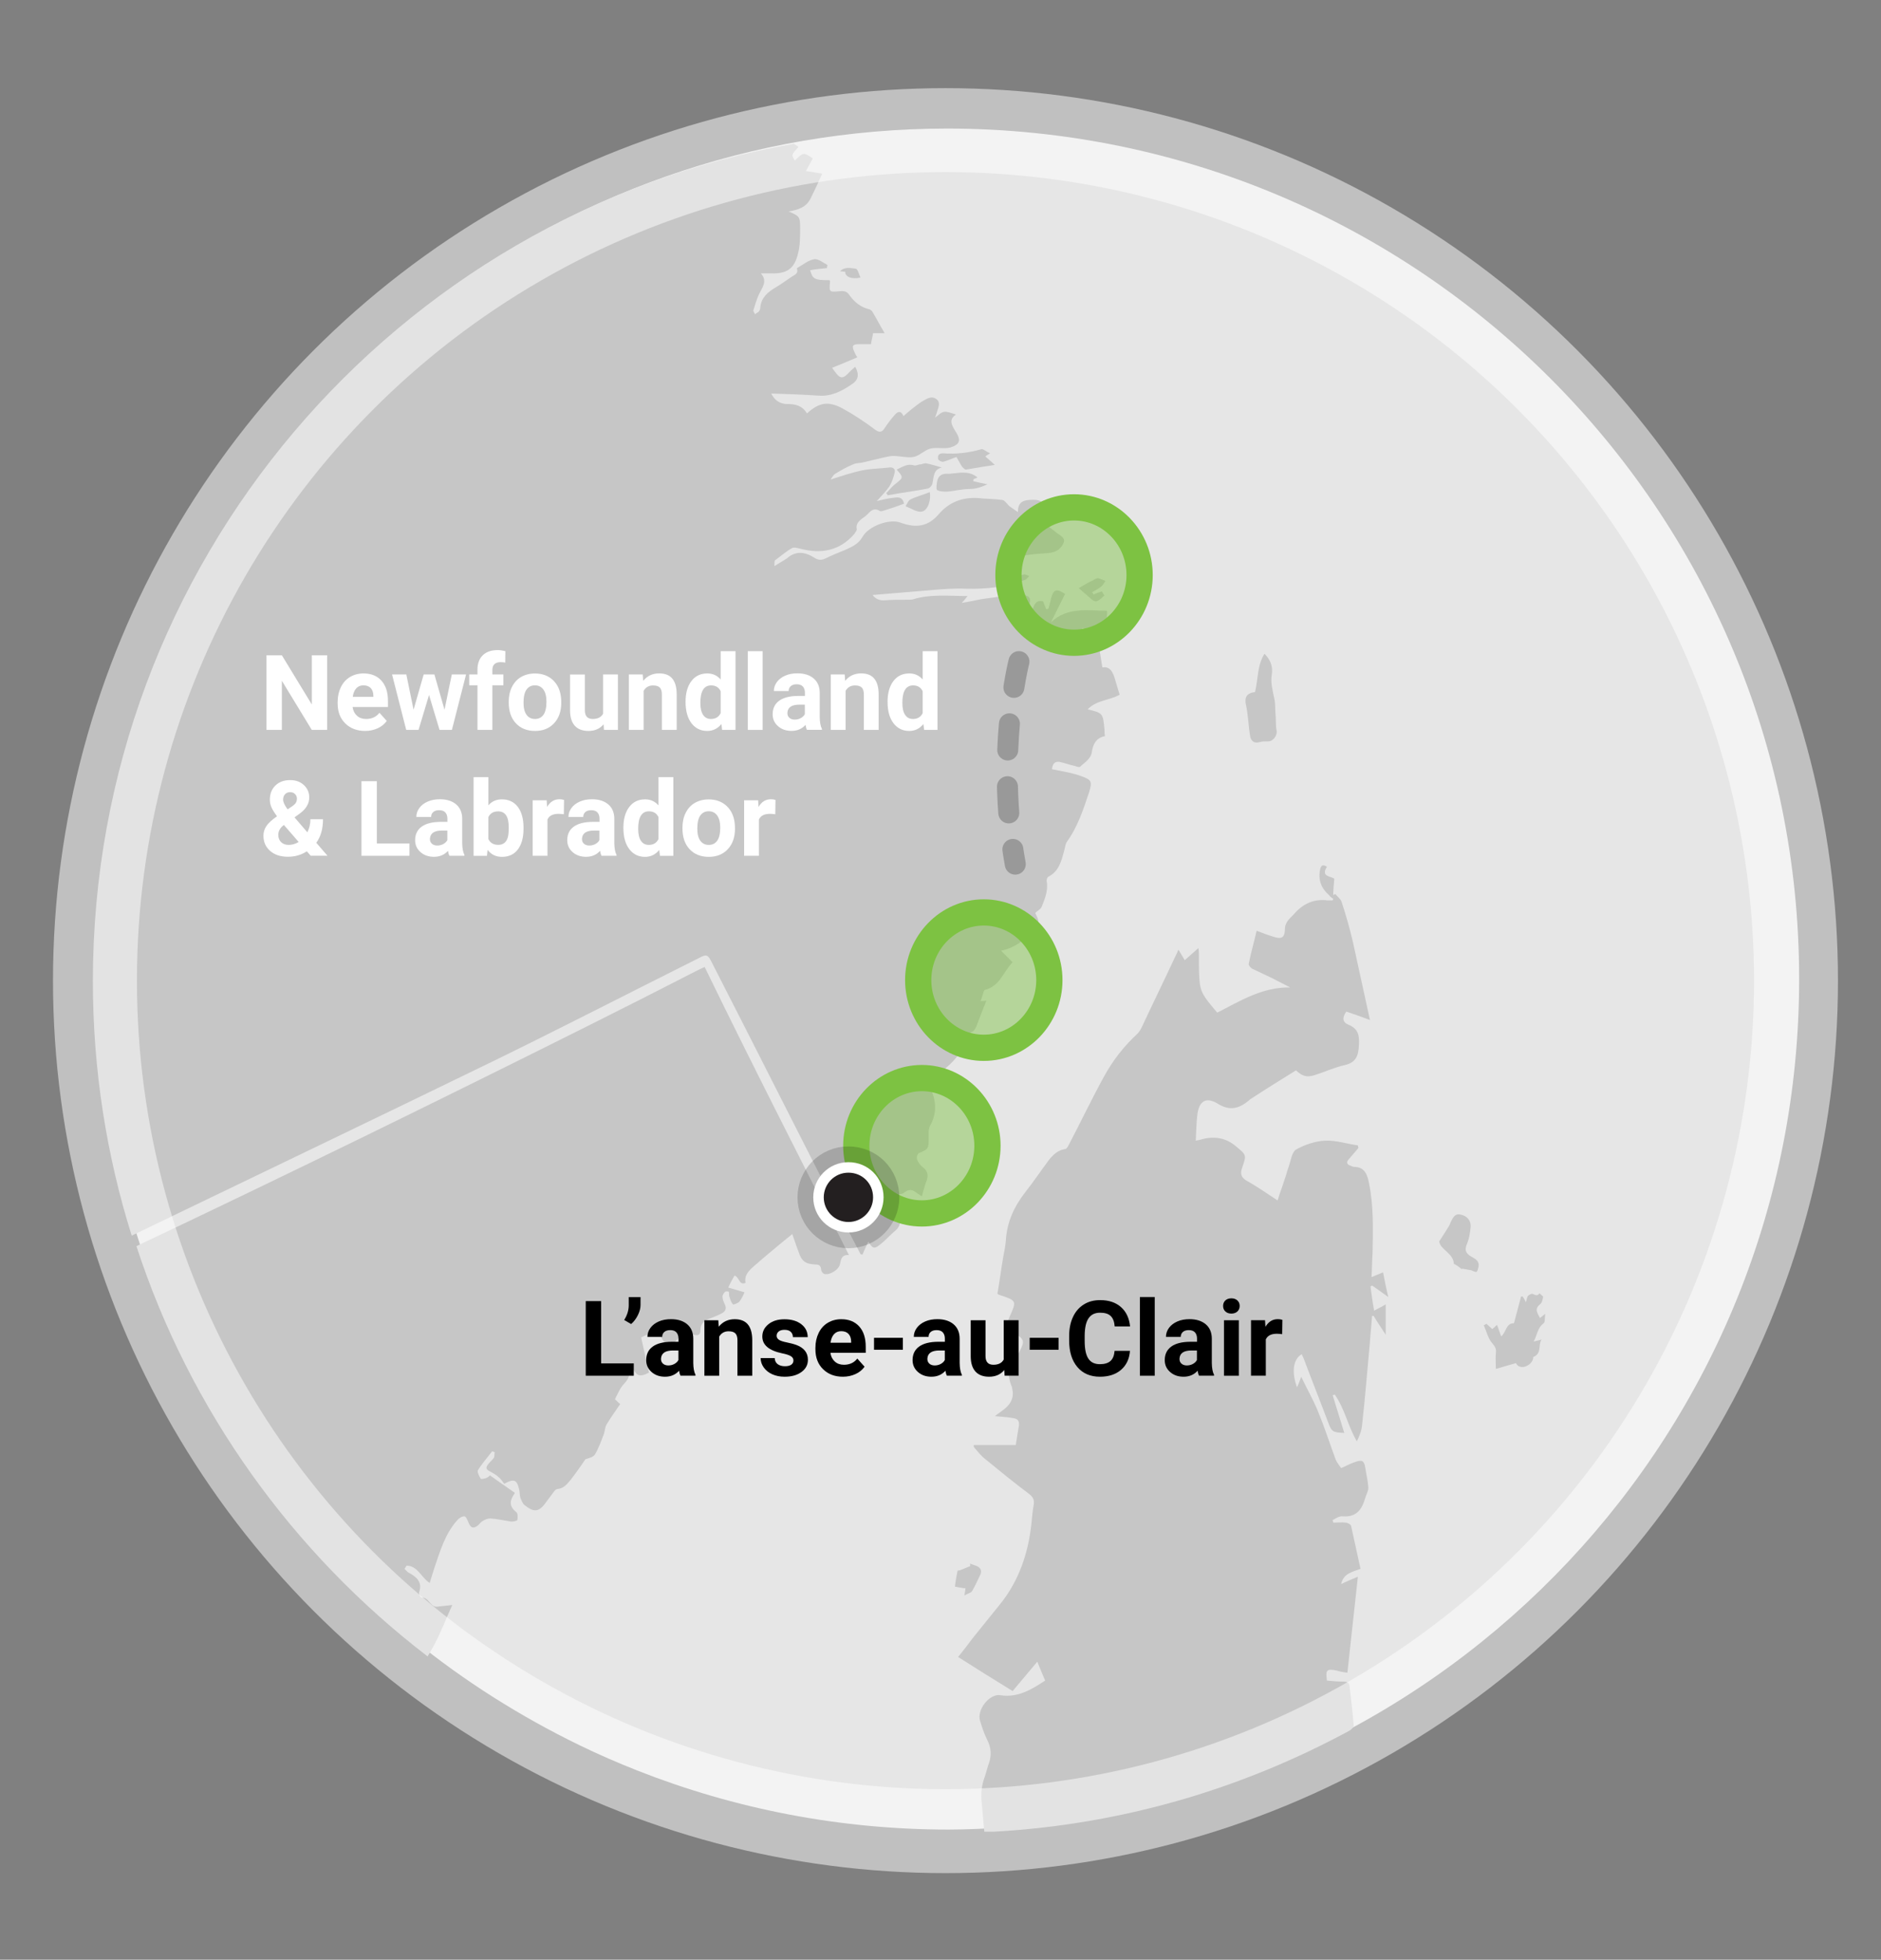
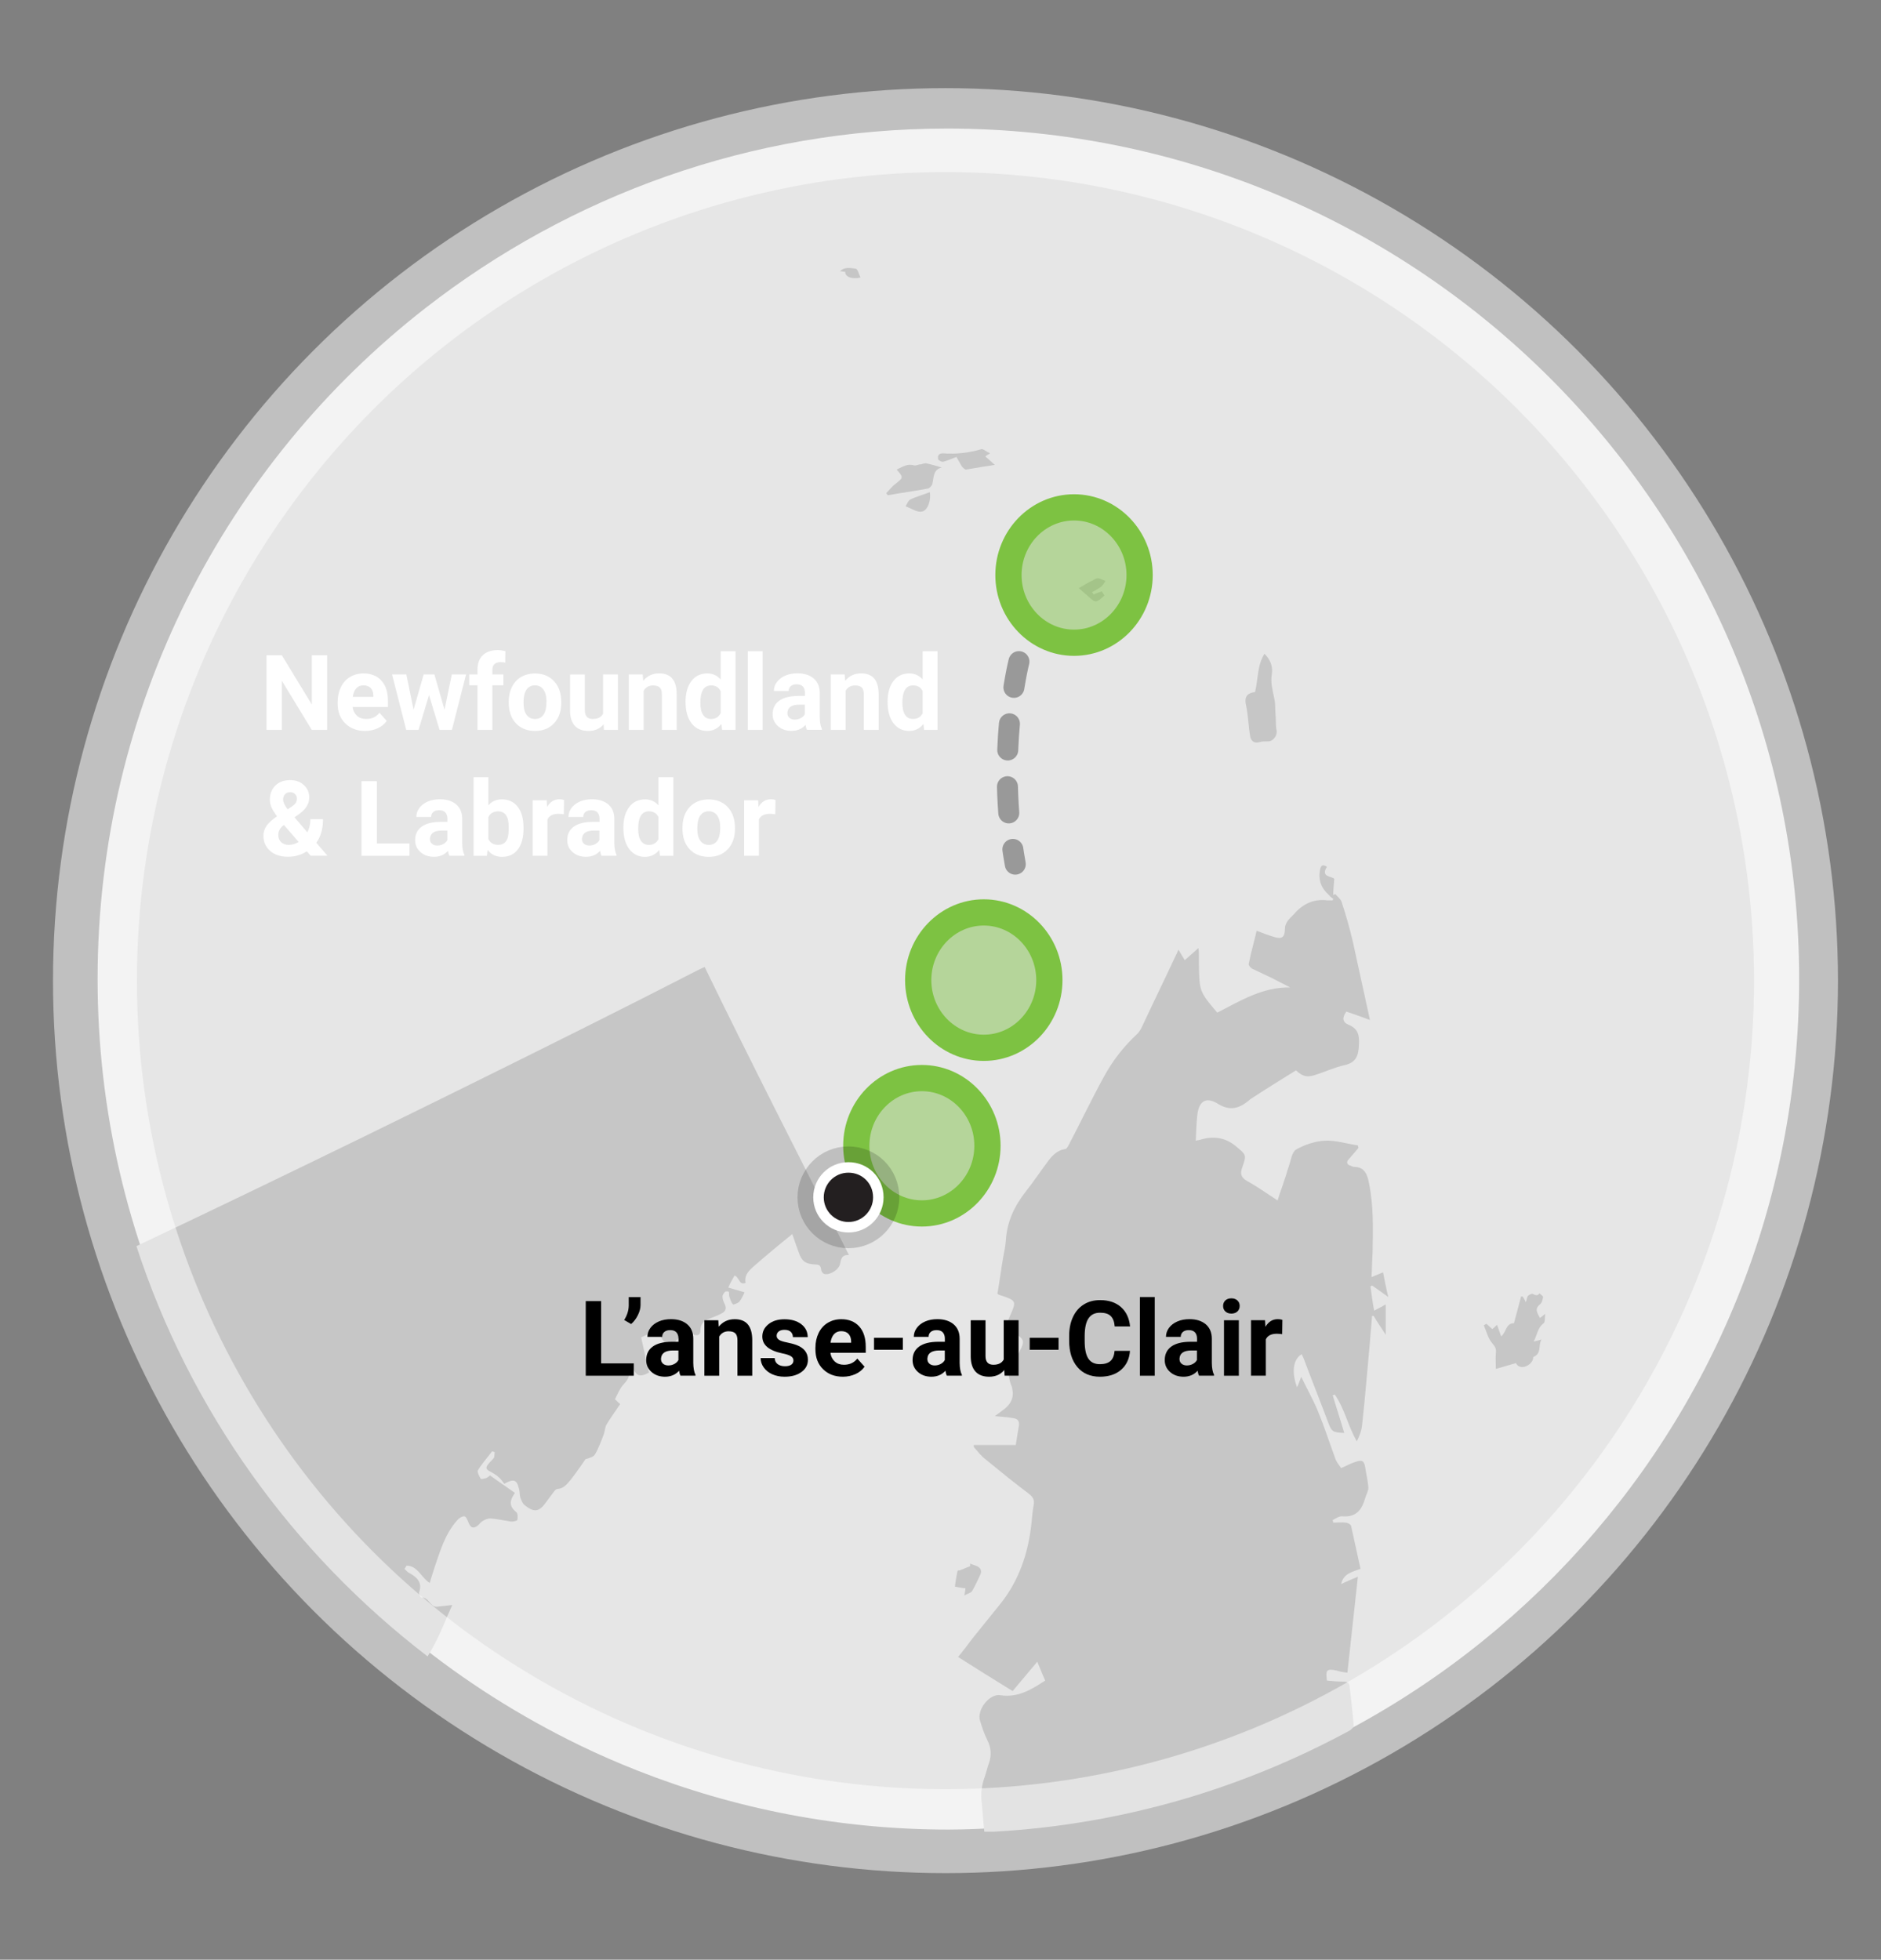
<svg xmlns="http://www.w3.org/2000/svg" version="1.1" id="Layer_1" x="0px" y="0px" viewBox="0 0 358.5 373.5" xml:space="preserve">
  <rect x="0" y="0" width="358.5" height="373.5" fill="#808080" stroke="none" />
  <path fill="#E6E6E6" d="M342.9,186.6c0,85.9-66.8,156.2-151.3,161.7c-3.6,0.2-7.2,0.4-10.8,0.4c-20.9,0-40.9-4-59.2-11.2  c-3.8-1.5-7.5-3.1-11.2-4.9c-11.3-5.5-21.9-12.2-31.5-20c-16.5-13.3-30.2-29.8-40.5-48.5c-0.9-1.6-1.7-3.2-2.6-4.9  c-0.4-0.8-0.8-1.6-1.2-2.3c-10.2-21.3-16-45.1-16-70.3c0-52,24.5-98.3,62.5-127.9c27.5-21.4,62-34.2,99.5-34.2  C270.3,24.6,342.9,97.1,342.9,186.6z" />
  <g>
    <path fill="#C6C6C6" d="M161.8,239.2c-1.4-0.1-1.5,0.8-1.7,1.7c-0.2,1.1-2,2.2-3,1.9c-0.3-0.1-0.6-0.5-0.6-0.9   c-0.1-0.7-0.4-0.9-1.1-0.9c-1.9-0.1-2.6-0.6-3.2-2.4c-0.4-1.1-0.8-2.2-1.2-3.4c-2.6,2.1-5,4.1-7.4,6.2c-0.9,0.8-1.8,1.7-1.5,3.1   c-1.3,0.5-1.1-1-2.1-1.4c-0.4,0.7-0.8,1.4-1.2,2.3c1.1,0.3,2,0.6,3.1,0.9c-0.3,0.7-0.6,1.3-1,1.8c-0.3,0.3-1.1,0.6-1.2,0.5   c-0.4-0.4-0.5-1-0.7-1.5c-0.1-0.3,0-0.7-0.1-0.9c-0.1-0.1-0.6-0.1-0.7,0c-0.2,0.2-0.5,0.6-0.5,0.9c0,0.5,0.2,1,0.4,1.4   c0.5,1,0.1,1.5-0.7,1.9s-1.6,0.7-2.4,1c-0.9,0.4-1.5,1-1.5,2.1c0,0.9-0.4,1.1-1.2,0.9c-0.6-0.2-1.1-0.4-1.8-0.7   c-0.6,0.7-1.2,1.3-1.8,2c-1.1,1.2-1.4,1.2-2.3-0.2c-0.4-0.6-0.8-1.3-1.3-2c-0.9,0.5-1.9,0.9-2.9,1.4c0.5,2.3,1,4.5,1.5,6.7   c-1.9,1-2.5,0.7-3.4-1.6c-0.3,0.2-0.7,0.4-1,0.5c0.9,1.6,0.7,2.1-0.5,3.4c-0.7,0.8-1.1,1.8-1.6,2.8c0.4,0.3,0.6,0.6,1,0.9   c-0.9,1.3-1.8,2.6-2.6,3.9c-0.3,0.5-0.3,1.2-0.5,1.8c-0.5,1.3-1,2.7-1.7,3.9c-0.3,0.5-1.1,0.7-1.8,0.9c-0.9,1.3-1.8,2.6-2.8,3.9   c-0.7,0.8-1.3,1.7-2.6,1.8c-0.2,0-0.5,0.3-0.7,0.6c-0.4,0.5-0.8,1.1-1.2,1.6c-1.5,2.2-2.4,2.4-4.4,0.8c-0.3-0.3-0.5-0.8-0.7-1.3   c-0.2-0.6-0.1-1.2-0.3-1.8c-0.4-1.7-1-1.9-2.8-0.9c-0.3-0.4-0.6-0.9-1.1-1.3c-0.4-0.4-1-0.7-1.5-1c-0.9-0.4-1-0.8-0.4-1.5   c0.3-0.4,0.7-0.7,1-1.1c0.2-0.3,0.1-0.8,0.2-1.1c-0.1-0.1-0.3-0.1-0.5-0.2c-0.9,1.2-1.9,2.3-2.7,3.6c-0.2,0.3,0.2,1.1,0.5,1.6   c0.1,0.2,0.7,0,1.1-0.1c0.2-0.1,0.5-0.3,0.7-0.5c1.5,1.1,3,2.1,4.7,3.3c0-0.2,0,0,0,0.1c-0.9,1.3-1.2,2.4,0.3,3.6   c0.3,0.2,0.3,1,0.2,1.5c-0.1,0.2-0.8,0.3-1.2,0.3c-1.3-0.2-2.6-0.5-3.9-0.6c-0.5,0-1.1,0.2-1.5,0.5c-0.4,0.2-0.6,0.6-1,0.9   c-0.8,0.6-1.3,0.4-1.7-0.6c-0.2-0.5-0.5-1.2-0.8-1.2c-0.5,0-1.1,0.4-1.4,0.8c-2.3,2.6-3.2,5.8-4.3,9c-0.3,0.9-0.6,1.9-0.9,2.9   c-1.6-1-2.3-3.3-4.4-3.3c-0.1,0.2-0.3,0.4-0.4,0.6c0.3,0.3,0.5,0.6,0.9,0.8c1.5,0.8,2.5,1.8,1.9,3.6c-0.1,0.2,0,0.5,0.1,0.7   s0.2,0.4,0.4,0.4c1.4-0.1,1.6,2,3.1,1.7c0.8-0.1,1.7-0.2,2.7-0.3c-1.2,2.6-2.1,5.1-3.4,7.5c-0.4,0.8-0.9,1.6-1.3,2.3   C55.8,296,36.2,268.8,26,237.5c28.7-13.6,57.3-27.6,85.7-41.8c7.2-3.6,14.5-7.3,21.7-11c0.2-0.1,0.5-0.2,0.9-0.4   C143.2,202.6,152.5,220.8,161.8,239.2z" />
-     <path fill="#C6C6C6" d="M210.5,139c0,0.4,0,0.8,0.1,1.3c-1.7,0.3-2.3,1.6-2.5,3s-1.4,2-2.2,2.8c-0.2,0.2-0.7,0-1-0.1   c-1-0.2-2-0.6-3-0.8c-0.9-0.1-1.3,0.4-1.4,1.4c1,0.2,2,0.4,3,0.6c0.9,0.2,1.7,0.4,2.5,0.7c2,0.7,2.2,1,1.6,3   c-1.1,3.3-2.2,6.7-4.3,9.6c-0.3,0.5-0.3,1.1-0.5,1.7c-0.5,1.9-1,3.9-3,4.9c-0.2,0.1-0.4,0.6-0.3,0.9c0.3,1.8-0.4,3.4-1,4.9   c-0.2,0.4-0.8,0.7-1.2,1.1c0.9,1.9,0.9,1.9-0.5,3.5c-1.6,1.8-3.6,3.2-6,3.7l2.2,2.2c-1.8,1.8-2.4,4.6-5.4,5.3   c-0.2,0.5-0.4,1.3-0.7,2.1c0.3,0,0.6,0,1.1-0.1c-0.7,1.7-1.3,3.3-1.9,4.9c-0.2,0.4-0.4,0.8-0.7,1c-1.4,0.5-1.4,1.8-1.9,2.9   c-0.9,2.1-2.6,3.6-4.4,5c-0.7,0.5-1.4,1-2.2,1.5c0.3,0.8,0.5,1.5,0.8,2.3c0.8,2.1,0.7,4.2-0.4,6.2c-0.4,0.7-0.3,1.7-0.3,2.5   c0,2-0.1,2-1.9,2.8c-0.2,0.1-0.5,0.8-0.3,1.2c0.2,0.5,0.6,1.1,1,1.4c1.1,0.8,1.2,1.7,0.7,2.9c-0.3,0.8-0.5,1.7-0.8,2.7   c-0.5-0.3-0.8-0.5-1.2-0.8c-0.8-0.6-1.5-0.5-2.3,0.2c-0.3,0.2-0.8,0.2-1.2,0.3s-1.1,0-1.1,0.1c-0.1,0.5-0.2,1.1,0,1.5   c0.4,0.9,1,1.7,1.4,2.6c0.4,0.9,0.3,1.8-0.6,2.6c-1.1,0.9-2,2-3.1,2.8c-1,0.8-1.4,0.6-2.1-0.7c-0.4,0.9-0.8,1.7-1.1,2.5   c-0.2,0-0.3,0-0.4-0.1c-0.8-1.5-1.5-2.9-2.3-4.4c-8.7-17-17.3-34.1-26-51.1c-0.8-1.6-1-1.7-2.5-0.9c-13,6.5-26,13.2-39.1,19.6   c-23,11.2-46,22.2-69,33.3c-4.8-15.3-7.4-31.6-7.4-48.5c0-79.8,57.7-146.2,133.6-159.6c0.3,0.2,0.6,0.4,0.9,0.6   c-1.4,1.5-1.4,1.5-0.7,2.6c1.6-1.6,1.7-1.6,3.4-0.4c-0.4,0.7-0.8,1.5-1.3,2.4c1.1,0.2,2,0.3,3.1,0.5c-0.7,1.6-1.4,3.1-2.2,4.7   c-0.8,1.7-2.4,2.2-4.2,2.5c2.1,0.9,2.2,1,2.2,3.2c0,1.6,0,3.3-0.4,4.8c-0.7,3-2.2,3.9-5.2,3.8H145c1.4,1.5,0.2,2.8-0.4,4.1   c-0.4,0.9-0.7,1.9-1,2.9c-0.1,0.2,0.2,0.5,0.3,0.8c0.2-0.2,0.5-0.3,0.7-0.5s0.3-0.5,0.3-0.8c0.2-1.9,1.4-2.9,2.9-3.8   c1-0.6,2-1.3,3-2c0.6-0.4,1.4-0.6,1.1-1.6v-0.1c1.1-0.6,2.1-1.5,3.3-1.7c0.8-0.1,1.7,0.7,2.5,1.1c0,0.2-0.1,0.4-0.1,0.6   c-1.1,0.1-2.1,0.2-3.2,0.4c0.5,1.7,0.8,1.9,3.7,1.9c0,0.1,0.1,0.1,0.1,0.2c-0.2,2.1-0.2,2.1,1.9,1.9c0.9-0.1,1.4,0.1,1.9,0.9   c0.9,1.2,2,2.1,3.5,2.5c0.2,0,0.5,0.2,0.7,0.4c0.8,1.3,1.5,2.7,2.4,4.2h-2.2c-0.1,0.7-0.3,1.3-0.4,2.1h-2.3c-1.2,0-1.4,0.3-0.9,1.4   c0.2,0.4,0.3,0.7,0.6,1.1c-1.6,0.7-3.1,1.3-4.8,2c0.3,0.5,0.6,0.8,0.9,1.2c0.6,0.8,1.2,0.8,1.9,0.1c0.5-0.5,1-1,1.6-1.5   c0.8,1.5,0.6,2.5-0.6,3.3c-1.9,1.3-3.9,2.4-6.4,2.2c-3-0.2-6-0.3-9-0.4c0.5,1.1,1.5,2,3,2c1.6,0,2.9,0.3,3.8,1.8   c2.3-2.1,4-2.4,6.7-1c2.2,1.2,4.3,2.6,6.3,4.1c0.8,0.6,1.3,0.5,1.8-0.3c0.6-0.9,1.2-1.7,1.9-2.5c0.6-0.7,1.2-0.9,1.7,0.2   c1-0.9,2-1.7,3.1-2.5c0.1-0.1,0.2-0.1,0.3-0.2c0.9-0.5,1.9-1.3,2.9-0.5c0.9,0.7,0.2,1.8,0,2.7c-0.1,0.3-0.2,0.5-0.3,0.8   c0.6-0.4,1.1-1,1.7-1.1c0.6-0.1,1.3,0.2,2.3,0.5c-1.3,0.9-0.9,1.8-0.4,2.7c0.1,0.2,0.2,0.3,0.3,0.5c1.1,1.7,0.9,2.5-1,3.1   c-1.2,0.3-2.6-0.1-3.8,0.2c-1.1,0.3-2.1,1.4-3.2,1.6c-1.2,0.2-2.6-0.2-3.9-0.2c-0.6,0-1.2,0.2-1.8,0.3c-1.3,0.3-2.5,0.6-3.8,0.9   c-0.7,0.2-1.4,0.1-2,0.4c-1.2,0.5-2.3,1.1-3.4,1.8c-0.4,0.2-0.6,0.7-0.9,1.1c2.2-0.7,4.2-1.4,6.3-1.8c1.6-0.3,3.3-0.3,4.9-0.5   c0.8-0.1,1.2,0.4,1,1c-0.2,0.9-0.5,1.8-1,2.6c-0.6,0.9-1.4,1.7-2.4,2.8c1.2-0.3,2.1-0.5,3-0.6c0.8-0.1,1.9-0.4,2.2,1.1   c-1.3,0.5-2.5,0.9-3.8,1.3c-0.3,0.1-0.6,0.2-0.8,0.1c-1.4-0.9-2,0.4-2.8,1s-1.9,1.2-1.6,2.5c0,0.2-0.3,0.6-0.5,0.9   c-2.8,3.2-6.3,3.8-10.2,2.8c-0.5-0.1-1.3-0.4-1.7-0.1c-1.1,0.6-2.1,1.5-3.2,2.3c-0.1,0.1-0.1,0.5-0.1,1.1c0.9-0.6,1.7-1,2.4-1.5   c1.7-1.5,3.5-1.2,5.2-0.1c0.8,0.5,1.4,0.5,2.2,0.1c1.2-0.6,2.5-1.1,3.7-1.6c1.3-0.6,2.5-1.1,3.3-2.5c1.1-2,5.1-3.5,7.2-2.7   c3,1.1,5.3,0.8,7.4-1.7c2.2-2.5,5-3.3,8.2-2.9c1.3,0.1,2.6,0.1,3.9,0.3c0.4,0.1,0.8,0.7,1.2,1.1c0.5,0.4,1,0.7,1.7,1.2   c0-1.7,0.8-2.2,2-2.3c1.4-0.1,2.7-0.2,3.3,1.5c0.4,1,1.3,1.9,0,3.1c1,0.8,2,1.6,3,2.3c0.6,0.5,0.6,0.9,0.3,1.5   c-0.9,1.7-2.4,1.7-4,1.8c-1.8,0.1-3.5,0.4-5.3,0.6c-0.4,0.1-0.8,0.3-1.3,0.6c0.9,0.6,1.6,1.2,2.5,1.8c-1.5,0.6-2.9,1.2-4.3,1.9   c0.1,0.2,0.1,0.3,0.2,0.5c0.6-0.2,1.2-0.4,1.8-0.6c1-0.3,1.9-0.6,2.9-0.8c0.3-0.1,0.8,0.2,1.1,0.3c-0.3,0.2-0.5,0.6-0.8,0.7   c-3.6,1.4-7.4,1.8-11.3,1.7c-2.3-0.1-4.7,0.1-7,0.3c-3.5,0.3-7.1,0.6-10.8,0.9c0.7,0.9,1.5,1.1,2.5,1c1.4-0.1,2.9-0.1,4.4-0.1   c0.3,0,0.6,0,0.9-0.1c3.3-1,6.7-0.6,10.3-0.6c-0.4,0.5-0.6,0.8-1.1,1.3c1.4-0.2,2.6-0.5,3.7-0.7c2.2-0.3,4.4-0.6,6.5-0.9   c0.3,0,0.6,0,0.8,0c2.1,0.2,2.4,0.6,1.7,2.6c-0.1,0.3-0.2,0.7-0.3,1c0.1,0,0.2,0.1,0.3,0.2c0.3-0.5,0.8-0.9,1-1.5   c0.4-1,1-1.2,1.8-1c0.2,0.6,0.4,1,0.6,1.5c0.1,0,0.3,0,0.4-0.1c0.2-0.6,0.4-1.3,0.5-1.9c0.5-1.8,1-2,2.7-0.9   c-0.9,1.8-1.8,3.6-2.7,5.4c3.2-3,7-2.2,10.7-2.2c0.1,4.1-1.6,4.7-4.7,3.3c-0.9,2.5-1.1,2.6-3,1.1c-0.2,0.6-0.4,1.1-0.6,1.8   c2.3,0.3,4.5,0.6,6.8,0.9c0.2,1.2,0.4,2.4,0.6,3.7c1.3-0.2,1.8,0.6,2.2,1.6c0.4,1.2,0.7,2.4,1.1,3.6c-1.9,1.1-4.4,1-6.1,2.8   C210.2,135.9,210.2,135.9,210.5,139z" />
    <path fill="#C6C6C6" d="M185.6,275.4c2.7,0,5.3,0,8,0c0.2-1.4,0.4-2.5,0.6-3.7c0.1-0.8-0.2-1.3-1-1.4c-1.1-0.2-2.3-0.3-3.6-0.4   c0.8-0.6,1.4-1,2-1.5c1.2-1,1.7-2.3,1.3-3.8c0-0.1,0-0.2-0.1-0.4c-0.9-2.2-0.8-4.3,1.1-6c0.2-0.2,0.4-0.5,0.5-0.8   c0.9-1.7,0.8-2.2-0.9-3.2c-1.9-1.2-1.9-1.2-1.1-3.2c1.4-3.1,1.4-3.1-1.9-4.2c-0.1,0-0.2-0.1-0.4-0.2c0.4-2.3,0.7-4.7,1.1-7   c0.2-1,0.4-2,0.5-3.1c0.2-3.6,1.6-6.6,3.8-9.4c1.5-1.9,2.9-4,4.4-6c0.8-1,1.7-1.9,3.1-2.1c0.3,0,0.6-0.6,0.8-1   c2.2-4.2,4.3-8.6,6.6-12.8c1.7-3.1,3.8-5.8,6.4-8.2c0.3-0.3,0.6-0.8,0.8-1.2c2.1-4.5,4.3-9,6.4-13.5c0.2-0.4,0.4-0.8,0.6-1.3   c0.4,0.7,0.8,1.3,1.2,2c0.8-0.7,1.6-1.4,2.6-2.3c0.1,0.6,0.1,1,0.1,1.3c0,0.6,0,1.3,0,1.9c0.1,5,0.1,5.1,3.5,9.1   c4.3-2.2,8.6-4.9,13.9-4.8c-1.2-0.6-2.3-1.2-3.5-1.8c-1.3-0.6-2.5-1.2-3.8-1.8c-0.3-0.2-0.7-0.7-0.6-0.9c0.4-2.1,1-4.1,1.5-6.3   c1.1,0.4,2.1,0.8,3.1,1.1c1.7,0.6,2.3,0.2,2.3-1.6c0-0.5,0.3-1.1,0.6-1.5c0.4-0.5,1-1,1.4-1.5c1.7-1.8,3.7-2.6,6.1-2.3   c0.3,0,0.7,0,1,0c0-0.1,0.1-0.2,0.1-0.3c-0.3-0.2-0.6-0.4-0.8-0.7c-1.5-1.3-2.1-2.9-1.7-4.9c0.2-0.8,0.5-1,1.3-0.5   c-1.3,2,1,1.8,1.4,2.3c-0.1,1.3-0.2,2.2-0.2,3.1c0.1-0.1,0.2-0.1,0.4-0.2c0.4,0.5,1,0.9,1.2,1.5c0.8,2.4,1.5,4.9,2.1,7.4   c1.1,5,2.2,10,3.3,15.1c-1.6-0.6-3-1.1-4.5-1.6c-0.8,1.1-0.8,2,0.4,2.5c1.9,0.8,2.1,2,2,3.9c-0.1,2.1-0.6,3.3-2.7,3.8   c-1.9,0.4-3.8,1.3-5.7,1.9c-1.6,0.5-2.4,0.2-3.6-0.9c-2.9,1.8-5.8,3.6-8.7,5.5c0,0-0.1,0-0.1,0.1c-1.9,1.6-3.7,2.3-6.2,0.7   c-2.2-1.3-3.5-0.4-3.8,2.2c-0.2,1.6-0.2,3.2-0.3,4.9c0.6-0.1,1-0.2,1.3-0.3c2.4-0.6,4.5-0.2,6.4,1.4c1.9,1.6,2,1.6,1.2,3.9   c-0.5,1.3-0.3,2,0.9,2.7c2,1.1,3.8,2.4,5.8,3.7c0.4-1.4,0.9-2.6,1.3-3.9c0.3-0.8,0.5-1.7,0.8-2.5c0.4-1.1,0.6-2.8,1.4-3.3   c1.6-0.9,3.6-1.6,5.5-1.7c2.1-0.1,4.2,0.6,6.3,0.9c0,0.2,0.1,0.3,0.1,0.5c-0.6,0.7-1.2,1.4-1.8,2.1c-0.6,0.6-0.4,1.1,0.4,1.3   c0.2,0.1,0.4,0.2,0.6,0.2c2,0,2.5,1.5,2.8,3c0.9,4.4,0.8,8.8,0.7,13.3c-0.1,1.5-0.1,3-0.2,4.7c0.8-0.3,1.4-0.6,2.2-0.9   c0.3,1.6,0.6,3.1,1,4.7c-1.1-0.8-2.1-1.5-3.1-2.2c-0.1,0.1-0.2,0.1-0.3,0.2c0.2,1.5,0.4,3,0.7,4.6c0.7-0.4,1.4-0.7,2.2-1.2   c0,2,0,3.8,0,5.8c-0.8-1.3-1.6-2.4-2.3-3.6c-0.1,0-0.2,0-0.3,0c-0.1,1.6-0.3,3.3-0.4,4.9c-0.5,5.3-0.9,10.6-1.5,15.9   c-0.1,1.1-0.5,2.1-1,3.1c-1.7-2.9-2.3-6.2-4.2-8.9c-0.1,0-0.2,0.1-0.4,0.1c0.7,2.4,1.5,4.8,2.2,7.2c-2.2-0.1-2.4-0.2-3.1-2.1   c-1.5-4-3.1-8-4.6-12c-0.1-0.3-0.3-0.6-0.4-0.9c-1.6,0.9-2,3.3-0.9,6.3c0.3-0.6,0.5-1.2,0.8-2c1.1,2.3,2.3,4.4,3.2,6.6   c1.2,2.9,2.2,6,3.3,9c0.2,0.6,0.7,1.2,1.1,1.8c1-0.4,1.8-0.9,2.8-1.2c1.2-0.4,1.6-0.2,1.8,1.1c0.2,1.3,0.5,2.5,0.6,3.8   c0,0.7-0.4,1.3-0.6,2c-0.6,2.1-1.6,3.7-4.3,3.5c-0.6-0.1-1.3,0.4-1.9,0.7c0,0.2,0.1,0.3,0.1,0.5c0.8,0,1.6-0.1,2.4,0   c0.3,0,0.9,0.3,1,0.6c0.6,2.7,1.2,5.4,1.8,8.2c-1.5,0.6-3.2,0.8-3.7,2.9c1.1-0.5,2-0.9,3.2-1.4c-0.7,6.2-1.3,12.1-2,18.3   c-0.8-0.1-1.4-0.2-2-0.4c-1.9-0.4-2.2-0.2-1.9,1.9c1,0.1,2.1,0.2,3.2,0.2c0.6,0,1,0.2,1.1,0.8c0.3,2.5,0.6,5.1,0.8,7.6   c0,0.3-0.5,0.8-0.9,1c-10,5.4-20.4,9.7-31.2,12.9c-11.9,3.5-24,5.6-36.4,6.3c-0.4,0-0.9,0-1.3,0c-0.2,0-0.3,0-0.6,0   c-0.2-1.9-0.3-3.7-0.5-5.6c-0.2-1.7,0-3.3,0.6-4.9c0.3-0.9,0.5-1.8,0.8-2.6c0.5-1.5,0.4-2.9-0.3-4.3c-0.6-1.2-1-2.4-1.4-3.7   c-0.7-2.1,1.8-5.3,3.9-4.9c3.3,0.5,5.9-1.1,8.5-2.8c-0.5-1.2-1-2.3-1.5-3.6c-1.6,1.9-3.1,3.7-4.7,5.6c-3.4-2.1-6.8-4.2-10.4-6.5   c1-1.2,1.9-2.4,2.8-3.6c1.7-2.1,3.3-4.1,5-6.2c3.8-4.6,5.6-10,6.2-15.8c0.1-1.1,0.2-2.2,0.4-3.3c0.2-1-0.1-1.6-0.9-2.2   c-2.8-2.1-5.5-4.3-8.3-6.6c-0.8-0.6-1.4-1.4-2.1-2.2C185.5,275.7,185.6,275.5,185.6,275.4z" />
    <path fill="#C6C6C6" d="M288.5,252.2c0.1-0.1,0.1-0.2,0.1-0.2c0.4-1.6,0.9-3.3,1.3-4.9c0.1,0,0.2,0,0.3,0c0.2,0.3,0.4,0.6,0.6,1.1   c0.2-0.5,0.2-0.9,0.4-1.2c0.2-0.2,0.7-0.5,0.9-0.4c0.5,0.2,0.9,0.5,1.3-0.1c0.2,0.2,0.7,0.5,0.7,0.7c-0.1,0.5-0.2,1.1-0.6,1.4   c-1.1,0.9-0.5,1.6,0,2.6c0.3-0.2,0.5-0.4,1-0.8c-0.1,0.8,0,1.6-0.3,1.8c-1.2,0.9-1.2,2.2-1.9,3.5c0.6-0.2,0.9-0.2,1.5-0.4   c-0.7,1.1,0.1,2.6-1.5,3.3c-0.1,0-0.1,0.2-0.1,0.3c-0.2,1.1-1.7,2-2.7,1.5c-0.3-0.1-0.5-0.5-0.6-0.6c-1.3,0.4-2.5,0.7-3.8,1.1   c0-1.1-0.1-2.1,0-3c0.1-0.8-0.1-1.2-0.7-1.9c-0.8-0.9-1.1-2.3-1.6-3.4c0.2-0.1,0.3-0.2,0.5-0.3c0.3,0.3,0.7,0.6,1.1,1   c0.3-0.2,0.5-0.4,0.9-0.8c0.3,0.7,0.5,1.4,0.8,2.2C287.1,253.9,287,252.2,288.5,252.2z" />
    <path fill="#C6C6C6" d="M241,124.6c1.2,1.2,1.6,2.5,1.4,3.9c-0.3,1.7,0.2,3.2,0.5,4.8c0.2,0.9,0.1,1.8,0.2,2.7   c0.1,1.1,0,2.1,0.2,3.2c0.2,0.9-0.6,2.1-1.6,2.1c-0.5,0-1.1,0-1.5,0.1c-0.9,0.3-1.6,0.1-1.9-0.9c-0.2-1.1-0.3-2.2-0.4-3.2   c-0.1-0.9-0.2-1.9-0.4-2.8c-0.4-1.6,0.1-2.4,1.7-2.6C239.8,129.4,239.6,126.8,241,124.6z" />
-     <path fill="#C6C6C6" d="M278.6,241.9c-0.4-0.3-0.7-0.6-1.1-0.8c-0.1-0.1-0.4-0.2-0.4-0.2c-0.1-2.1-2.6-2.7-2.8-4.3   c0.7-1.1,1.3-2,1.9-3c0.1-0.2,0.2-0.4,0.3-0.7c0.4-0.8,0.8-1.7,1.9-1.4c1.1,0.2,1.9,1,1.9,2.2c-0.1,1.2-0.3,2.5-0.8,3.6   c-0.3,0.9-0.2,1.4,0.6,2c0.7,0.5,1.9,0.8,1.7,2.1c-0.1,0.4-0.2,0.9-0.4,1c-0.2,0.1-0.7-0.2-1-0.3c-0.6-0.1-1.1-0.2-1.7-0.3   C278.7,241.7,278.7,241.8,278.6,241.9z" />
    <path fill="#C6C6C6" d="M168.9,94c0.6-0.6,1.1-1.3,1.8-1.8c1.5-1.2,1.5-1.2,0.2-2.7c1.1-0.5,2-1.2,3.3-0.8c0.4,0.1,0.8-0.2,1.3-0.2   c0.3-0.1,0.7-0.2,1-0.2c1,0.2,1.9,0.5,3,0.8c-1.7,0.4-1.5,1.9-1.8,3.1c-0.1,0.4-0.5,0.8-0.8,0.9c-2.5,0.5-5.1,0.8-7.7,1.3   C169.1,94.2,169,94.1,168.9,94z" />
-     <path fill="#C6C6C6" d="M185.5,91.7c0.8,0.2,1.6,0.4,2.7,0.6c-1.3,0.6-2.3,0.9-3.5,0.9c-1.4,0-2.8,0.4-4.2,0.5   c-0.6,0-1.4,0-1.9-0.3c-0.2-0.2-0.1-1,0-1.6c0.2-1.2,1-1.6,2.2-1.5c0.4,0,0.8-0.1,1.2-0.1c1.5-0.2,3-0.3,4.3,0.8   c-0.2,0.1-0.4,0.2-0.7,0.3C185.5,91.4,185.5,91.5,185.5,91.7z" />
    <path fill="#C6C6C6" d="M188.7,86.4c-0.5,0.3-0.7,0.4-0.9,0.6c0.6,0.5,1.1,1,1.8,1.6c-2,0.3-3.7,0.6-5.5,0.9   c-0.2,0-0.5-0.3-0.7-0.5c-0.4-0.6-0.7-1.2-1.1-1.9c-0.9,0.3-1.7,0.7-2.5,0.9c-0.3,0.1-1-0.3-1-0.5c-0.1-0.5,0-1.1,0.9-1.1   c2.5,0.2,5-0.1,7.4-0.8C187.5,85.6,188,86.1,188.7,86.4z" />
    <path fill="#C6C6C6" d="M184.9,298c0.4,0.2,0.9,0.3,1.3,0.5c0.7,0.3,1,0.9,0.6,1.7c-0.5,1-0.9,2-1.5,3c-0.2,0.4-0.9,0.5-1.5,0.9   c0.1-0.7,0.2-1,0.2-1.4c-0.1,0-0.2,0-0.3,0c-0.6-0.1-1.7-0.3-1.7-0.3c0.1-1,0.3-2,0.5-3c0-0.1,0.3-0.1,0.4-0.1   c0.7-0.3,1.3-0.5,2-0.8C184.9,298.2,184.9,298.1,184.9,298z" />
    <path fill="#C6C6C6" d="M208.4,113.3c0.5-0.2,1-0.4,1.6-0.6c0.1,0.2,0.3,0.5,0.5,0.8c-0.5,0.4-0.9,0.9-1.5,1.1   c-0.3,0.1-0.8-0.2-1.1-0.5c-0.8-0.7-1.6-1.4-2.3-2c1-0.6,1.8-1.1,2.7-1.5c0.3-0.2,0.7-0.4,1-0.4c0.5,0.1,1,0.4,1.4,0.5   c-0.2,0.3-0.4,0.7-0.7,1c-0.6,0.5-1.2,0.8-1.9,1.2C208.3,113,208.3,113.1,208.4,113.3z" />
    <path fill="#C6C6C6" d="M177.2,93.8c0.3,1.3-0.3,3.5-1.5,3.7c-0.9,0.2-2-0.6-3.1-1c0.3-0.5,0.5-1.1,0.9-1.3   C174.7,94.6,176,94.3,177.2,93.8z" />
    <path fill="#C6C6C6" d="M161.1,51.8c-0.3,0-0.7-0.1-1-0.1c0.9-0.9,2-0.6,3-0.5c0.4,0.1,0.6,1.1,0.9,1.7   C162.3,53.3,161,52.7,161.1,51.8z" />
  </g>
  <path opacity="0.46" fill="#7DC242" d="M218.6,109.8c0,7.1-5.6,12.9-12.5,12.9s-12.5-5.8-12.5-12.9s5.6-12.9,12.5-12.9  S218.6,102.7,218.6,109.8z" />
  <path fill="none" stroke="#7DC242" stroke-width="5" stroke-linecap="round" stroke-linejoin="round" stroke-miterlimit="10" d="  M217.2,109.6c0,7.1-5.6,12.9-12.5,12.9s-12.5-5.8-12.5-12.9s5.6-12.9,12.5-12.9C211.6,96.7,217.2,102.5,217.2,109.6z" />
  <path opacity="0.46" fill="#7DC242" d="M189.6,218.57c0,7.1-5.6,12.9-12.5,12.9s-12.5-5.8-12.5-12.9c0-7.1,5.6-12.9,12.5-12.9  S189.6,211.47,189.6,218.57z" />
  <path fill="none" stroke="#7DC242" stroke-width="5" stroke-linecap="round" stroke-linejoin="round" stroke-miterlimit="10" d="  M188.2,218.37c0,7.1-5.6,12.9-12.5,12.9s-12.5-5.8-12.5-12.9s5.6-12.9,12.5-12.9C182.6,205.47,188.2,211.27,188.2,218.37z" />
  <path opacity="0.46" fill="#7DC242" d="M201.4,187c0,7.1-5.6,12.9-12.5,12.9s-12.5-5.8-12.5-12.9c0-7.1,5.6-12.9,12.5-12.9  S201.4,179.9,201.4,187z" />
  <path fill="none" stroke="#7DC242" stroke-width="5" stroke-linecap="round" stroke-linejoin="round" stroke-miterlimit="10" d="  M200,186.8c0,7.1-5.6,12.9-12.5,12.9s-12.5-5.8-12.5-12.9c0-7.1,5.6-12.9,12.5-12.9S200,179.7,200,186.8z" />
  <path fill="none" stroke="#999999" stroke-width="4" stroke-linecap="round" stroke-linejoin="round" stroke-miterlimit="10" stroke-dasharray="5,7" d="  M194.2,126.1c0,0-4.5,17.5-0.7,38.6" />
  <g>
    <path d="M114.57,259.85h6.22v2.35h-9.15v-14.22h2.93V259.85z" />
    <path d="M120.29,252.35l-1.33-0.77c0.56-0.88,0.85-1.79,0.87-2.72v-1.65h2.25v1.51c0,0.59-0.16,1.22-0.49,1.9   S120.83,251.88,120.29,252.35z" />
    <path d="M129.7,262.2c-0.13-0.25-0.22-0.57-0.28-0.95c-0.68,0.76-1.57,1.14-2.67,1.14c-1.04,0-1.89-0.3-2.57-0.9   s-1.02-1.35-1.02-2.27c0-1.12,0.42-1.98,1.25-2.58s2.03-0.9,3.6-0.91h1.3v-0.61c0-0.49-0.13-0.88-0.38-1.17s-0.65-0.44-1.19-0.44   c-0.48,0-0.85,0.11-1.12,0.34s-0.41,0.54-0.41,0.94h-2.82c0-0.61,0.19-1.18,0.57-1.7s0.91-0.93,1.6-1.23s1.46-0.44,2.32-0.44   c1.3,0,2.34,0.33,3.1,0.98s1.15,1.57,1.15,2.76v4.58c0.01,1,0.15,1.76,0.42,2.28v0.17H129.7z M127.37,260.24   c0.42,0,0.8-0.09,1.15-0.28s0.61-0.43,0.78-0.75v-1.82h-1.05c-1.41,0-2.16,0.49-2.26,1.46l-0.01,0.17c0,0.35,0.12,0.64,0.37,0.87   S126.94,260.24,127.37,260.24z" />
    <path d="M136.9,251.63l0.09,1.22c0.76-0.94,1.77-1.42,3.04-1.42c1.12,0,1.95,0.33,2.5,0.99s0.83,1.64,0.84,2.95v6.83h-2.82v-6.76   c0-0.6-0.13-1.03-0.39-1.3s-0.69-0.41-1.3-0.41c-0.79,0-1.39,0.34-1.79,1.02v7.45h-2.82v-10.57H136.9z" />
    <path d="M151.22,259.28c0-0.34-0.17-0.62-0.51-0.82s-0.89-0.38-1.65-0.53c-2.51-0.53-3.77-1.59-3.77-3.2   c0-0.94,0.39-1.72,1.17-2.35s1.8-0.94,3.05-0.94c1.34,0,2.41,0.32,3.22,0.95s1.21,1.45,1.21,2.46h-2.82c0-0.4-0.13-0.74-0.39-1   s-0.67-0.4-1.22-0.4c-0.48,0-0.84,0.11-1.1,0.32s-0.39,0.49-0.39,0.82c0,0.31,0.15,0.56,0.44,0.76s0.8,0.36,1.5,0.5   s1.3,0.3,1.78,0.47c1.49,0.55,2.24,1.49,2.24,2.84c0,0.96-0.41,1.74-1.24,2.34s-1.89,0.89-3.2,0.89c-0.89,0-1.67-0.16-2.36-0.47   s-1.23-0.75-1.62-1.3s-0.59-1.14-0.59-1.78h2.68c0.03,0.5,0.21,0.89,0.56,1.15s0.81,0.4,1.39,0.4c0.54,0,0.95-0.1,1.23-0.31   S151.22,259.61,151.22,259.28z" />
    <path d="M160.65,262.39c-1.55,0-2.81-0.48-3.78-1.43s-1.46-2.22-1.46-3.8v-0.27c0-1.06,0.21-2.01,0.62-2.85s0.99-1.48,1.74-1.93   s1.61-0.68,2.57-0.68c1.45,0,2.58,0.46,3.41,1.37s1.25,2.2,1.25,3.88v1.15h-6.73c0.09,0.69,0.37,1.24,0.83,1.66   s1.04,0.62,1.74,0.62c1.09,0,1.94-0.39,2.55-1.18l1.39,1.55c-0.42,0.6-1,1.07-1.72,1.4S161.53,262.39,160.65,262.39z    M160.32,253.71c-0.56,0-1.01,0.19-1.36,0.57c-0.35,0.38-0.57,0.92-0.67,1.63h3.93v-0.23c-0.01-0.63-0.18-1.11-0.51-1.46   C161.39,253.88,160.92,253.71,160.32,253.71z" />
    <path d="M172.08,257.25h-5.5v-2.28h5.5V257.25z" />
    <path d="M180.47,262.2c-0.13-0.25-0.22-0.57-0.28-0.95c-0.68,0.76-1.57,1.14-2.67,1.14c-1.04,0-1.89-0.3-2.57-0.9   s-1.02-1.35-1.02-2.27c0-1.12,0.42-1.98,1.25-2.58s2.03-0.9,3.6-0.91h1.3v-0.61c0-0.49-0.13-0.88-0.38-1.17   c-0.25-0.29-0.65-0.44-1.19-0.44c-0.48,0-0.85,0.11-1.12,0.34s-0.41,0.54-0.41,0.94h-2.82c0-0.61,0.19-1.18,0.57-1.7   s0.91-0.93,1.6-1.23s1.46-0.44,2.32-0.44c1.3,0,2.34,0.33,3.1,0.98c0.76,0.65,1.15,1.57,1.15,2.76v4.58c0.01,1,0.15,1.76,0.42,2.28   v0.17H180.47z M178.14,260.24c0.42,0,0.8-0.09,1.15-0.28c0.35-0.19,0.61-0.43,0.78-0.75v-1.82h-1.05c-1.41,0-2.17,0.49-2.26,1.46   l-0.01,0.17c0,0.35,0.12,0.64,0.37,0.87S177.71,260.24,178.14,260.24z" />
    <path d="M191.4,261.12c-0.7,0.85-1.66,1.27-2.89,1.27c-1.13,0-2-0.33-2.59-0.98s-0.9-1.6-0.91-2.86v-6.92h2.82v6.83   c0,1.1,0.5,1.65,1.5,1.65c0.96,0,1.61-0.33,1.97-1v-7.49h2.83v10.57h-2.66L191.4,261.12z" />
    <path d="M201.75,257.25h-5.5v-2.28h5.5V257.25z" />
    <path d="M215.36,257.46c-0.11,1.53-0.68,2.73-1.69,3.61c-1.02,0.88-2.36,1.32-4.03,1.32c-1.82,0-3.26-0.61-4.3-1.84   s-1.57-2.91-1.57-5.05v-0.87c0-1.37,0.24-2.57,0.72-3.61c0.48-1.04,1.17-1.84,2.07-2.4c0.89-0.56,1.93-0.83,3.12-0.83   c1.64,0,2.96,0.44,3.96,1.32c1,0.88,1.58,2.11,1.74,3.7h-2.93c-0.07-0.92-0.33-1.58-0.77-2s-1.11-0.62-2.01-0.62   c-0.98,0-1.71,0.35-2.19,1.05c-0.49,0.7-0.73,1.79-0.75,3.26v1.07c0,1.54,0.23,2.66,0.7,3.37c0.46,0.71,1.2,1.06,2.2,1.06   c0.9,0,1.58-0.21,2.03-0.62c0.45-0.41,0.7-1.05,0.77-1.92H215.36z" />
    <path d="M220.08,262.2h-2.83v-15h2.83V262.2z" />
    <path d="M228.53,262.2c-0.13-0.25-0.22-0.57-0.28-0.95c-0.68,0.76-1.57,1.14-2.67,1.14c-1.04,0-1.89-0.3-2.57-0.9   c-0.68-0.6-1.02-1.35-1.02-2.27c0-1.12,0.42-1.98,1.25-2.58s2.03-0.9,3.6-0.91h1.3v-0.61c0-0.49-0.13-0.88-0.38-1.17   c-0.25-0.29-0.65-0.44-1.19-0.44c-0.48,0-0.85,0.11-1.12,0.34c-0.27,0.23-0.41,0.54-0.41,0.94h-2.82c0-0.61,0.19-1.18,0.57-1.7   c0.38-0.52,0.91-0.93,1.6-1.23c0.69-0.3,1.46-0.44,2.32-0.44c1.3,0,2.33,0.33,3.1,0.98c0.76,0.65,1.15,1.57,1.15,2.76v4.58   c0.01,1,0.15,1.76,0.42,2.28v0.17H228.53z M226.19,260.24c0.42,0,0.8-0.09,1.15-0.28s0.61-0.43,0.78-0.75v-1.82h-1.05   c-1.41,0-2.17,0.49-2.26,1.46l-0.01,0.17c0,0.35,0.12,0.64,0.37,0.87C225.43,260.12,225.76,260.24,226.19,260.24z" />
    <path d="M233.11,248.9c0-0.42,0.14-0.77,0.42-1.04s0.67-0.41,1.16-0.41c0.48,0,0.87,0.14,1.15,0.41c0.29,0.27,0.43,0.62,0.43,1.04   c0,0.43-0.15,0.78-0.43,1.05c-0.29,0.27-0.67,0.41-1.15,0.41c-0.48,0-0.86-0.14-1.15-0.41   C233.25,249.68,233.11,249.33,233.11,248.9z M236.11,262.2h-2.83v-10.57h2.83V262.2z" />
    <path d="M244.37,254.28c-0.38-0.05-0.72-0.08-1.02-0.08c-1.07,0-1.77,0.36-2.1,1.08v6.91h-2.82v-10.57h2.67l0.08,1.26   c0.57-0.97,1.35-1.46,2.35-1.46c0.31,0,0.61,0.04,0.88,0.13L244.37,254.28z" />
  </g>
  <g>
    <path opacity="0.17" fill="#231F20" stroke="#000000" stroke-width="8" stroke-miterlimit="10" d="   M167.4,228.2c0,3.1-2.5,5.7-5.7,5.7c-3.1,0-5.7-2.5-5.7-5.7c0-3.1,2.5-5.7,5.7-5.7S167.4,225,167.4,228.2z" />
    <path fill="#231F20" stroke="#FFFFFF" stroke-width="2" stroke-miterlimit="10" d="M167.4,228.2c0,3.1-2.5,5.7-5.7,5.7   c-3.1,0-5.7-2.5-5.7-5.7c0-3.1,2.5-5.7,5.7-5.7S167.4,225,167.4,228.2z" />
  </g>
  <circle opacity="0.5" fill="none" stroke="#FFFFFF" stroke-width="16" stroke-miterlimit="10" cx="180.2" cy="186.9" r="162.1" />
  <g>
    <g>
      <path fill="#FFFFFF" d="M62.35,139.11h-2.93l-5.7-9.36v9.36h-2.93v-14.22h2.93l5.71,9.38v-9.38h2.92V139.11z" />
      <path fill="#FFFFFF" d="M69.59,139.31c-1.55,0-2.81-0.48-3.78-1.43s-1.46-2.22-1.46-3.8v-0.27c0-1.06,0.21-2.01,0.62-2.85    s0.99-1.48,1.74-1.93s1.61-0.68,2.57-0.68c1.45,0,2.58,0.46,3.41,1.37s1.25,2.2,1.25,3.88v1.15H67.2    c0.09,0.69,0.37,1.24,0.83,1.66s1.04,0.62,1.74,0.62c1.09,0,1.94-0.39,2.55-1.18l1.39,1.55c-0.42,0.6-1,1.07-1.72,1.4    S70.47,139.31,69.59,139.31z M69.26,130.62c-0.56,0-1.01,0.19-1.36,0.57c-0.35,0.38-0.57,0.92-0.67,1.63h3.93v-0.23    c-0.01-0.63-0.18-1.11-0.51-1.46C70.33,130.8,69.86,130.62,69.26,130.62z" />
      <path fill="#FFFFFF" d="M84.72,135.27l1.39-6.73h2.72l-2.7,10.57h-2.36l-2-6.65l-2,6.65h-2.35l-2.7-10.57h2.72l1.38,6.72    l1.93-6.72h2.04L84.72,135.27z" />
      <path fill="#FFFFFF" d="M91,139.11v-8.5h-1.57v-2.07H91v-0.9c0-1.18,0.34-2.1,1.02-2.76s1.63-0.98,2.86-0.98    c0.39,0,0.87,0.07,1.44,0.2l-0.03,2.19c-0.23-0.06-0.52-0.09-0.86-0.09c-1.06,0-1.59,0.5-1.59,1.49v0.85h2.1v2.07h-2.1v8.5H91z" />
      <path fill="#FFFFFF" d="M96.96,133.73c0-1.05,0.2-1.98,0.61-2.8s0.98-1.46,1.74-1.9s1.64-0.67,2.64-0.67    c1.43,0,2.59,0.44,3.49,1.31s1.4,2.06,1.51,3.55l0.02,0.72c0,1.62-0.45,2.92-1.36,3.9s-2.12,1.47-3.64,1.47s-2.74-0.49-3.65-1.46    s-1.36-2.3-1.36-3.98V133.73z M99.78,133.93c0,1,0.19,1.77,0.57,2.3s0.92,0.8,1.62,0.8c0.68,0,1.22-0.26,1.6-0.79    c0.38-0.53,0.58-1.36,0.58-2.52c0-0.98-0.19-1.75-0.58-2.29s-0.92-0.81-1.62-0.81c-0.69,0-1.22,0.27-1.6,0.81    S99.78,132.8,99.78,133.93z" />
      <path fill="#FFFFFF" d="M115.04,138.04c-0.7,0.85-1.66,1.27-2.89,1.27c-1.13,0-2-0.33-2.59-0.98s-0.9-1.6-0.91-2.86v-6.92h2.82    v6.83c0,1.1,0.5,1.65,1.5,1.65c0.96,0,1.61-0.33,1.97-1v-7.49h2.83v10.57h-2.66L115.04,138.04z" />
      <path fill="#FFFFFF" d="M122.5,128.54l0.09,1.22c0.76-0.94,1.77-1.42,3.04-1.42c1.12,0,1.95,0.33,2.5,0.99s0.83,1.64,0.84,2.95    v6.83h-2.82v-6.76c0-0.6-0.13-1.03-0.39-1.3s-0.69-0.41-1.3-0.41c-0.79,0-1.39,0.34-1.79,1.02v7.45h-2.82v-10.57H122.5z" />
      <path fill="#FFFFFF" d="M130.66,133.75c0-1.65,0.37-2.96,1.11-3.94s1.75-1.46,3.03-1.46c1.03,0,1.88,0.38,2.55,1.15v-5.39h2.83v15    h-2.55l-0.14-1.12c-0.7,0.88-1.61,1.32-2.71,1.32c-1.24,0-2.24-0.49-2.99-1.47S130.66,135.5,130.66,133.75z M133.48,133.96    c0,0.99,0.17,1.75,0.52,2.28s0.85,0.79,1.5,0.79c0.87,0,1.49-0.37,1.85-1.11v-4.18c-0.35-0.74-0.96-1.11-1.83-1.11    C134.16,130.64,133.48,131.75,133.48,133.96z" />
      <path fill="#FFFFFF" d="M145.35,139.11h-2.83v-15h2.83V139.11z" />
      <path fill="#FFFFFF" d="M153.8,139.11c-0.13-0.25-0.22-0.57-0.28-0.95c-0.68,0.76-1.57,1.14-2.67,1.14c-1.04,0-1.89-0.3-2.57-0.9    s-1.02-1.35-1.02-2.27c0-1.12,0.42-1.98,1.25-2.58s2.03-0.9,3.6-0.91h1.3v-0.61c0-0.49-0.13-0.88-0.38-1.17s-0.65-0.44-1.19-0.44    c-0.48,0-0.85,0.11-1.12,0.34s-0.41,0.54-0.41,0.94h-2.82c0-0.61,0.19-1.18,0.57-1.7s0.91-0.93,1.6-1.23s1.46-0.44,2.32-0.44    c1.3,0,2.34,0.33,3.1,0.98s1.15,1.57,1.15,2.76v4.58c0.01,1,0.15,1.76,0.42,2.28v0.17H153.8z M151.46,137.15    c0.42,0,0.8-0.09,1.15-0.28s0.61-0.43,0.78-0.75v-1.82h-1.05c-1.41,0-2.16,0.49-2.26,1.46l-0.01,0.17c0,0.35,0.12,0.64,0.37,0.87    S151.03,137.15,151.46,137.15z" />
      <path fill="#FFFFFF" d="M160.99,128.54l0.09,1.22c0.76-0.94,1.77-1.42,3.04-1.42c1.12,0,1.95,0.33,2.5,0.99s0.83,1.64,0.84,2.95    v6.83h-2.82v-6.76c0-0.6-0.13-1.03-0.39-1.3s-0.69-0.41-1.3-0.41c-0.79,0-1.39,0.34-1.79,1.02v7.45h-2.82v-10.57H160.99z" />
      <path fill="#FFFFFF" d="M169.16,133.75c0-1.65,0.37-2.96,1.11-3.94s1.75-1.46,3.03-1.46c1.03,0,1.88,0.38,2.55,1.15v-5.39h2.83v15    h-2.55l-0.14-1.12c-0.7,0.88-1.61,1.32-2.71,1.32c-1.24,0-2.24-0.49-2.99-1.47S169.16,135.5,169.16,133.75z M171.98,133.96    c0,0.99,0.17,1.75,0.52,2.28s0.85,0.79,1.5,0.79c0.87,0,1.49-0.37,1.85-1.11v-4.18c-0.35-0.74-0.96-1.11-1.83-1.11    C172.66,130.64,171.98,131.75,171.98,133.96z" />
    </g>
    <g>
      <path fill="#FFFFFF" d="M50.21,159.28c0-0.66,0.18-1.27,0.55-1.83s1.04-1.18,2.03-1.87c-0.42-0.57-0.76-1.1-1-1.6    s-0.36-1.02-0.36-1.56c0-1.11,0.35-2.01,1.05-2.7s1.64-1.04,2.83-1.04c1.06,0,1.93,0.32,2.61,0.95s1.02,1.42,1.02,2.36    c0,1.13-0.57,2.13-1.72,3l-1.09,0.79l2.45,2.85c0.38-0.75,0.58-1.59,0.58-2.5h2.4c0,1.85-0.43,3.35-1.28,4.49l2.13,2.47h-3.2    l-0.73-0.84c-1.05,0.69-2.25,1.04-3.61,1.04c-1.41,0-2.53-0.37-3.38-1.11S50.21,160.49,50.21,159.28z M55,161.03    c0.68,0,1.32-0.19,1.92-0.56l-2.8-3.23l-0.21,0.15c-0.58,0.49-0.87,1.07-0.87,1.74c0,0.57,0.18,1.02,0.54,1.38    C53.95,160.85,54.42,161.03,55,161.03z M53.96,152.4c0,0.49,0.29,1.1,0.86,1.85l0.75-0.5c0.38-0.25,0.65-0.49,0.8-0.72    s0.22-0.51,0.22-0.84s-0.12-0.61-0.36-0.85s-0.55-0.36-0.93-0.36c-0.4,0-0.73,0.13-0.97,0.39S53.96,151.97,53.96,152.4z" />
      <path fill="#FFFFFF" d="M71.82,160.76h6.22v2.35h-9.15v-14.22h2.93V160.76z" />
      <path fill="#FFFFFF" d="M85.66,163.11c-0.13-0.25-0.22-0.57-0.28-0.95c-0.68,0.76-1.57,1.14-2.67,1.14c-1.04,0-1.89-0.3-2.57-0.9    s-1.02-1.35-1.02-2.27c0-1.12,0.42-1.98,1.25-2.58s2.03-0.9,3.6-0.91h1.3v-0.61c0-0.49-0.13-0.88-0.38-1.17s-0.65-0.44-1.19-0.44    c-0.48,0-0.85,0.11-1.12,0.34s-0.41,0.54-0.41,0.94h-2.82c0-0.61,0.19-1.18,0.57-1.7s0.91-0.93,1.6-1.23s1.46-0.44,2.32-0.44    c1.3,0,2.34,0.33,3.1,0.98s1.15,1.57,1.15,2.76v4.58c0.01,1,0.15,1.76,0.42,2.28v0.17H85.66z M83.33,161.15    c0.42,0,0.8-0.09,1.15-0.28s0.61-0.43,0.78-0.75v-1.82h-1.05c-1.41,0-2.16,0.49-2.26,1.46l-0.01,0.17c0,0.35,0.12,0.64,0.37,0.87    S82.9,161.15,83.33,161.15z" />
      <path fill="#FFFFFF" d="M99.78,157.93c0,1.69-0.36,3.01-1.08,3.96s-1.73,1.42-3.03,1.42c-1.15,0-2.06-0.44-2.74-1.32l-0.13,1.12    h-2.54v-15h2.82v5.38c0.65-0.76,1.51-1.14,2.57-1.14c1.29,0,2.3,0.47,3.03,1.42s1.1,2.28,1.1,4V157.93z M96.96,157.72    c0-1.07-0.17-1.85-0.51-2.34s-0.84-0.74-1.51-0.74c-0.9,0-1.52,0.37-1.86,1.1v4.17c0.35,0.74,0.97,1.11,1.88,1.11    c0.91,0,1.51-0.45,1.8-1.35C96.89,159.25,96.96,158.6,96.96,157.72z" />
      <path fill="#FFFFFF" d="M107.46,155.19c-0.38-0.05-0.72-0.08-1.02-0.08c-1.07,0-1.77,0.36-2.1,1.08v6.91h-2.82v-10.57h2.67    l0.08,1.26c0.57-0.97,1.35-1.46,2.35-1.46c0.31,0,0.61,0.04,0.88,0.13L107.46,155.19z" />
      <path fill="#FFFFFF" d="M114.65,163.11c-0.13-0.25-0.22-0.57-0.28-0.95c-0.68,0.76-1.57,1.14-2.67,1.14c-1.04,0-1.89-0.3-2.57-0.9    s-1.02-1.35-1.02-2.27c0-1.12,0.42-1.98,1.25-2.58s2.03-0.9,3.6-0.91h1.3v-0.61c0-0.49-0.13-0.88-0.38-1.17s-0.65-0.44-1.19-0.44    c-0.48,0-0.85,0.11-1.12,0.34s-0.41,0.54-0.41,0.94h-2.82c0-0.61,0.19-1.18,0.57-1.7s0.91-0.93,1.6-1.23s1.46-0.44,2.32-0.44    c1.3,0,2.34,0.33,3.1,0.98s1.15,1.57,1.15,2.76v4.58c0.01,1,0.15,1.76,0.42,2.28v0.17H114.65z M112.31,161.15    c0.42,0,0.8-0.09,1.15-0.28s0.61-0.43,0.78-0.75v-1.82h-1.05c-1.41,0-2.16,0.49-2.26,1.46l-0.01,0.17c0,0.35,0.12,0.64,0.37,0.87    S111.88,161.15,112.31,161.15z" />
      <path fill="#FFFFFF" d="M118.81,157.75c0-1.65,0.37-2.96,1.11-3.94s1.75-1.46,3.03-1.46c1.03,0,1.88,0.38,2.55,1.15v-5.39h2.83v15    h-2.55l-0.14-1.12c-0.7,0.88-1.61,1.32-2.71,1.32c-1.24,0-2.24-0.49-2.99-1.47S118.81,159.5,118.81,157.75z M121.63,157.96    c0,0.99,0.17,1.75,0.52,2.28s0.85,0.79,1.5,0.79c0.87,0,1.49-0.37,1.85-1.11v-4.18c-0.35-0.74-0.96-1.11-1.83-1.11    C122.31,154.64,121.63,155.75,121.63,157.96z" />
      <path fill="#FFFFFF" d="M130.07,157.73c0-1.05,0.2-1.98,0.61-2.8s0.98-1.46,1.74-1.9s1.64-0.67,2.64-0.67    c1.43,0,2.59,0.44,3.49,1.31s1.4,2.06,1.51,3.55l0.02,0.72c0,1.62-0.45,2.92-1.36,3.9s-2.12,1.47-3.64,1.47s-2.74-0.49-3.65-1.46    s-1.36-2.3-1.36-3.98V157.73z M132.9,157.93c0,1,0.19,1.77,0.57,2.3s0.92,0.8,1.62,0.8c0.68,0,1.22-0.26,1.6-0.79    c0.38-0.53,0.58-1.36,0.58-2.52c0-0.98-0.19-1.75-0.58-2.29s-0.92-0.81-1.62-0.81c-0.69,0-1.22,0.27-1.6,0.81    S132.9,156.8,132.9,157.93z" />
      <path fill="#FFFFFF" d="M147.76,155.19c-0.38-0.05-0.72-0.08-1.02-0.08c-1.07,0-1.77,0.36-2.1,1.08v6.91h-2.82v-10.57h2.67    l0.08,1.26c0.57-0.97,1.35-1.46,2.35-1.46c0.31,0,0.61,0.04,0.88,0.13L147.76,155.19z" />
    </g>
  </g>
</svg>